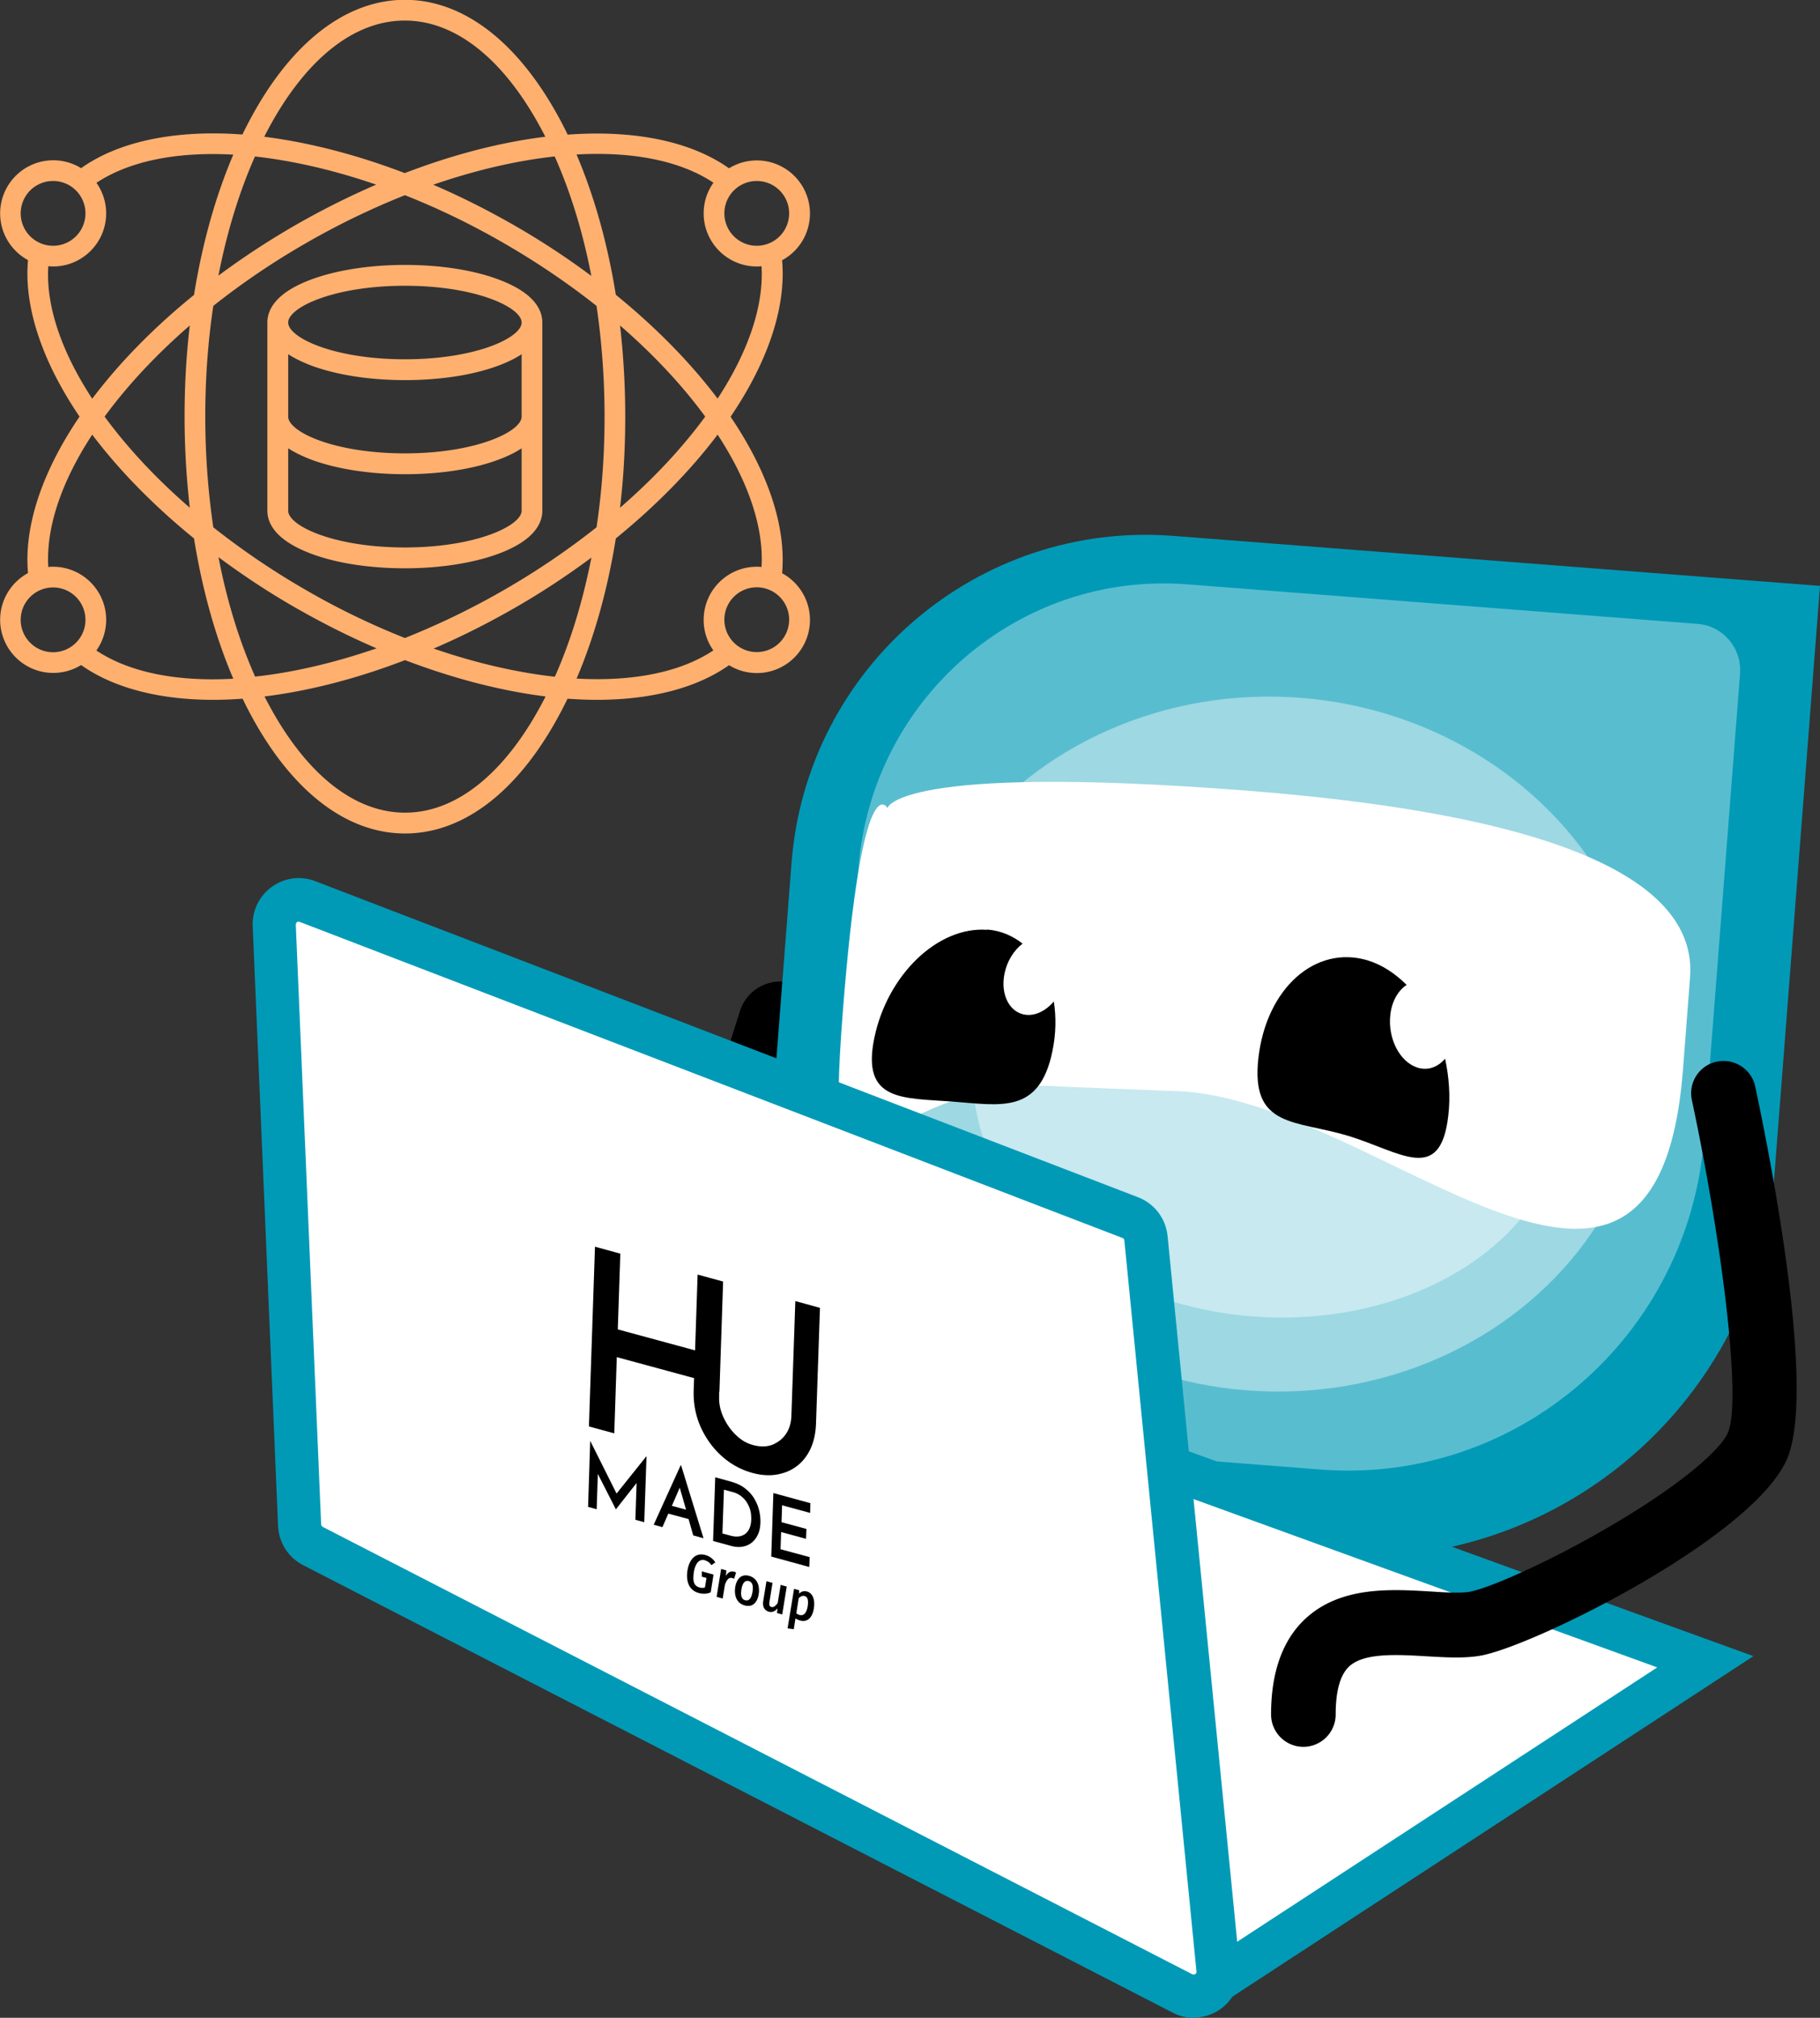
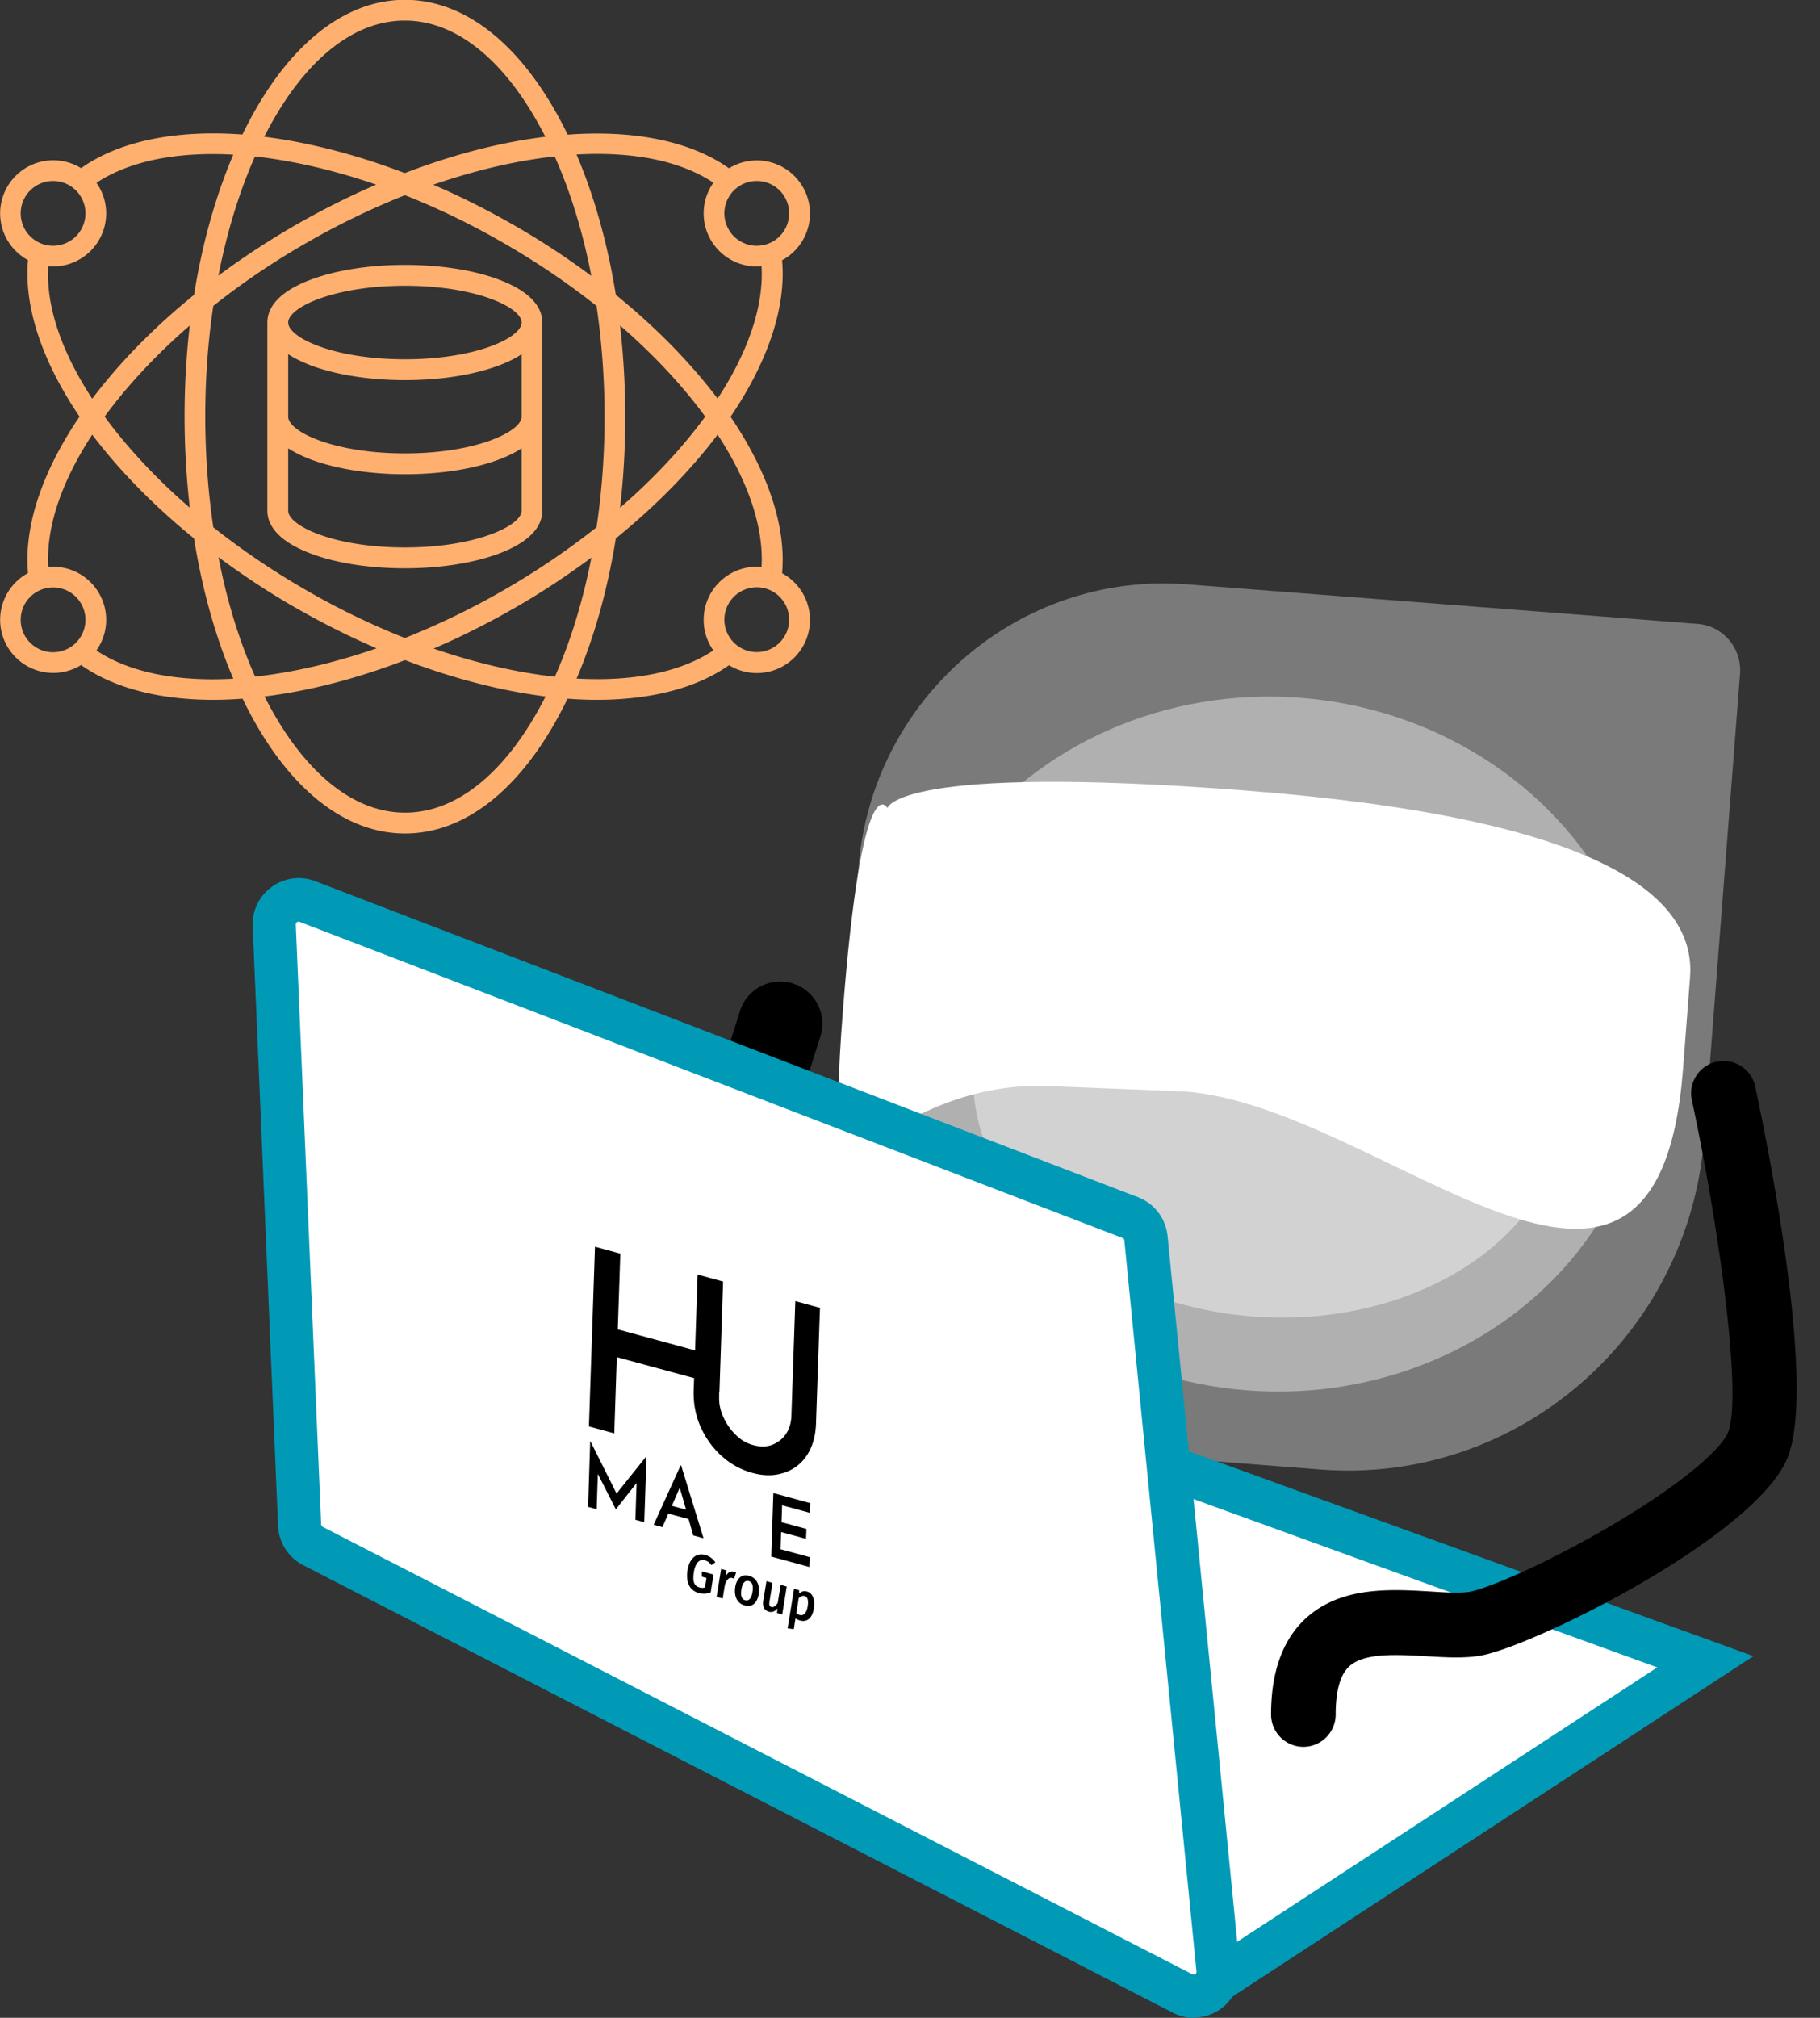
<svg xmlns="http://www.w3.org/2000/svg" id="Calque_1" viewBox="0 0 129.27 143.27">
  <rect x="0" y="0" width="129.27" height="143.27" fill="#333333" stroke="none" />
  <defs>
    <style>.cls-1{fill:#ffb06f;fill-rule:evenodd}.cls-2{opacity:.43}.cls-2,.cls-3,.cls-4,.cls-5{fill:#fff}.cls-3{opacity:.41}.cls-4{opacity:.35}.cls-6{fill:#009ab7}</style>
  </defs>
  <path d="M47.8 99.68c-.3 0-.6-.04-.9-.14a2.991 2.991 0 0 1-1.95-3.76l7.61-24c.5-1.57 2.18-2.45 3.76-1.95 1.58.5 2.45 2.18 1.95 3.76l-7.61 24a2.994 2.994 0 0 1-2.85 2.09z" />
-   <path class="cls-6" d="M126.04 83.35c-1.25 16.22-15.42 28.35-31.64 27.09l-11.05-.86c-16.95-1.31-29.62-16.11-28.31-33.06l1.18-15.25c1.08-13.9 13.22-24.3 27.12-23.22l45.93 3.55-3.23 41.74z" />
  <path class="cls-4" d="M121.04 80.8c-1.09 14.08-13.28 24.62-27.24 23.54l-9.51-.74c-14.58-1.13-25.48-13.97-24.34-28.69l1.02-13.24c.93-12.07 11.39-21.11 23.35-20.18l36.27 2.81c1.8.14 3.14 1.73 3 3.55l-2.55 32.94z" />
  <ellipse class="cls-3" cx="90.47" cy="74.14" rx="24.66" ry="26.71" transform="rotate(-85.58 90.462 74.14)" />
  <ellipse class="cls-2" cx="90.23" cy="77.22" rx="16.3" ry="21.13" transform="rotate(-85.58 90.227 77.223)" />
  <path class="cls-5" d="M63.03 57.38s.61-3.17 25.43-1.25 32.04 7.33 31.58 13.27l-.5 6.52c-1.85 23.93-21.14 2.68-35.36 1.58l-8.81-.35c-13.6-1.05-16.89 12.58-15.51-5.28 1.38-17.85 3.17-14.5 3.17-14.5z" />
-   <path d="M97.14 68.19c1.03.31 1.95.93 2.77 1.74-.6.4-1.05 1.15-1.16 2.13-.19 1.69.68 3.36 1.95 3.75.74.22 1.44-.05 1.94-.64.28 1.29.39 2.66.23 4.03-.56 4.95-3.42 2.56-7.14 1.44-3.73-1.12-6.91-.55-6.35-5.51.56-4.95 4.04-8.06 7.77-6.94zM70.11 66c.96.07 1.81.44 2.52 1-.61.47-1.1 1.23-1.28 2.12-.32 1.53.39 2.85 1.58 2.94.69.05 1.39-.33 1.92-.95.17 1.09.16 2.28-.1 3.53-.93 4.5-3.67 3.83-7.16 3.57-3.49-.26-6.42 0-5.49-4.51.93-4.5 4.52-7.94 8.01-7.68z" />
  <path class="cls-5" d="M86.17 140.82L121.12 117.99 82.79 104.08" />
  <path class="cls-6" d="M87.01 142.11L85.33 139.53 117.71 118.39 82.27 105.53 83.32 102.64 124.54 117.59 87.01 142.11z" />
  <path d="M92.58 124.03a2.3 2.3 0 0 1-2.3-2.3c0-2.98.81-5.26 2.4-6.76 2.51-2.36 6.08-2.14 8.94-1.97 1.05.07 2.14.13 2.76.02 1.41-.26 5.59-2.09 9.89-4.6 5.43-3.17 7.94-5.56 8.44-6.65 1.06-2.29-.49-14.06-2.54-23.66-.27-1.25.53-2.47 1.77-2.73 1.24-.26 2.47.53 2.73 1.77 1.07 5.03 4.4 21.81 2.21 26.55-2.57 5.58-17.95 13.17-21.69 13.85-1.17.21-2.48.13-3.86.05-2.08-.12-4.45-.27-5.51.73-.63.59-.95 1.74-.95 3.4a2.3 2.3 0 0 1-2.3 2.3z" />
  <path class="cls-5" d="M84.01 141.54l-61.78-31.77c-.56-.29-.92-.86-.95-1.49l-1.8-42.56c-.05-1.26 1.18-2.16 2.34-1.72l58.46 22.45c.61.24 1.04.8 1.11 1.47l5.12 51.88c.14 1.38-1.29 2.37-2.51 1.74z" />
  <path class="cls-6" d="M84.79 143.27c-.51 0-1.02-.12-1.48-.36l-61.78-31.78a3.298 3.298 0 0 1-1.78-2.79l-1.8-42.56c-.05-1.12.46-2.17 1.37-2.82.89-.64 2.04-.79 3.06-.4l58.46 22.45c1.16.45 1.96 1.5 2.09 2.75l5.12 51.88c.12 1.21-.43 2.37-1.42 3.05-.55.37-1.19.56-1.83.56zm-.08-3.09s.09.05.18-.01c.11-.07.1-.18.09-.21l-5.12-51.88c0-.08-.06-.16-.13-.18L21.27 65.45s-.09-.03-.17.02c-.06.05-.09.11-.09.19l1.8 42.56c0 .08.05.15.11.19l61.79 31.78z" />
  <path d="M55.66 104.58a3.04 3.04 0 0 0 1.63-1.22c.41-.6.64-1.37.67-2.3l.28-8.2-1.75-.48-.28 8.16c-.02.5-.15.93-.39 1.28-.24.35-.57.6-.96.76-.4.15-.84.16-1.34.03s-.89-.37-1.26-.73-.66-.78-.88-1.26c-.22-.48-.32-.97-.3-1.47v-.34h.02l.26-7.82h-.01l-1.79-.49h-.01l-.18 5.38-5.49-1.49.18-5.38-1.8-.49-.43 12.76 1.8.49.18-5.41 5.49 1.49-.03.86c-.03.93.14 1.81.5 2.62.37.81.87 1.5 1.51 2.07.64.57 1.36.96 2.16 1.18s1.54.22 2.21 0" />
  <path d="M41.77 106.99L41.92 102.32 41.93 102.32 43.94 106.34 43.67 106.2 45.91 103.4 45.92 103.41 45.76 108.08 45.13 107.91 45.23 104.86 45.26 105.24 43.75 107.16 43.74 107.16 42.36 104.45 42.48 104.15 42.38 107.16 41.77 106.99z" />
-   <path d="M50.65 109.4l.15-4.51 1.12.31c.39.11.72.26 1 .48.27.21.49.45.65.72.16.27.28.55.35.85.07.3.1.58.09.86-.01.34-.07.63-.19.87-.11.24-.27.43-.45.57-.19.14-.4.23-.65.27-.24.04-.49.02-.76-.05l-1.32-.36zm.66-.52l.56.15c.21.06.41.08.59.06a.98.98 0 0 0 .46-.17c.13-.1.24-.23.31-.4.08-.17.12-.39.13-.64 0-.28-.02-.53-.1-.75a2.12 2.12 0 0 0-.3-.58 1.91 1.91 0 0 0-.42-.39c-.15-.1-.31-.17-.46-.21l-.66-.18-.11 3.12z" />
  <path d="M54.93 106.01L57.56 106.73 57.54 107.42 55.55 106.88 55.51 108.08 57.28 108.56 57.25 109.26 55.48 108.78 55.44 110 57.51 110.56 57.48 111.26 54.78 110.52 54.93 106.01z" />
  <path d="M49.25 109.02l.72.2-1.59-5.17h-.04l-1.91 4.21.62.17.42-.96 1.44.39.33 1.17zm-1.53-2.1l.56-1.29.45 1.56-1.01-.27zm2.37 3.88c.19.05.31.15.44.33l.28-.2c-.16-.24-.39-.43-.71-.52-.88-.24-1.27.61-1.3 1.4-.02.7.28 1.15.84 1.3.31.08.59.06.84-.05l.2-1.26-.83-.23v.38l.33.09-.11.67a.58.58 0 0 1-.39 0c-.3-.08-.45-.3-.43-.74.02-.61.24-1.34.82-1.19m2.02.81c-.19-.05-.39.05-.53.31l.03-.4-.37-.1-.32 1.98.43.12.16-.98c.12-.33.27-.54.5-.48.06.02.1.03.15.06l.14-.44a.583.583 0 0 0-.18-.08m1.11.31c-.73-.2-1 .5-1.01 1.04s.23.94.7 1.06c.74.2 1-.51 1.01-1.04s-.23-.93-.7-1.06m-.28 1.73c-.2-.05-.3-.22-.29-.53.01-.35.13-.94.54-.83.2.05.3.22.29.53-.01.35-.13.94-.53.83m2.3.2c-.13.17-.28.33-.45.28-.12-.03-.17-.12-.14-.35l.22-1.36-.43-.12-.23 1.41c-.06.39.08.67.41.76.24.06.43-.04.6-.24l-.03.33.37.1.32-1.98-.43-.12-.21 1.27zm2.07-.82c-.17-.05-.36-.03-.55.15v-.24l-.36-.1-.46 2.81.44.06.12-.77c.09.06.19.11.33.15.71.19.98-.52 1-1.11.02-.51-.17-.86-.52-.95m-.48 1.68a.845.845 0 0 1-.27-.13l.17-1.07c.12-.12.25-.2.41-.16s.26.17.25.49c-.01.42-.18.96-.56.86" />
  <path class="cls-1" d="M53.75 46.3a2.3 2.3 0 1 1 0-4.6 2.3 2.3 0 0 1 0 4.6zM29.24 0h-.96c-4.08.23-7.87 3.35-10.71 8.85-.12.23-.24.47-.35.7-4.76-.35-8.77.48-11.46 2.39a3.773 3.773 0 0 0-5.75 3.21c0 1.43.8 2.68 1.98 3.32-.3 3.28.98 7.16 3.66 11.11-2.68 3.94-3.96 7.83-3.66 11.11a3.778 3.778 0 0 0-1.98 3.32 3.773 3.773 0 0 0 5.75 3.21c2.29 1.62 5.54 2.47 9.39 2.47.67 0 1.37-.03 2.08-.08.12.24.23.47.35.7 2.95 5.72 6.93 8.87 11.19 8.87s8.24-3.15 11.19-8.87c.12-.23.24-.47.35-.7.71.05 1.4.08 2.08.08 3.85 0 7.1-.84 9.39-2.46a3.773 3.773 0 0 0 5.75-3.21c0-1.43-.8-2.68-1.98-3.32.3-3.28-.98-7.16-3.66-11.11 2.68-3.94 3.96-7.83 3.66-11.11a3.778 3.778 0 0 0 1.98-3.32 3.773 3.773 0 0 0-5.75-3.21c-2.69-1.91-6.7-2.74-11.46-2.39-.12-.24-.23-.47-.35-.7C37.11 3.35 33.32.23 29.24 0zm11.71 48.18c3.95.22 7.34-.42 9.72-2a3.69 3.69 0 0 1-.69-2.17c0-2.08 1.69-3.77 3.77-3.77.12 0 .23 0 .34.02.17-2.84-.96-6.1-3.12-9.4-1.93 2.56-4.4 5.07-7.23 7.37-.58 3.61-1.52 6.99-2.79 9.96zM28.76 57.7c-3.68 0-7.19-2.87-9.88-8.07l-.09-.18c3.18-.39 6.57-1.27 9.98-2.58 3.4 1.3 6.8 2.18 9.98 2.58l-.09.18c-2.69 5.2-6.2 8.07-9.88 8.07zM6.85 46.18c.43-.61.69-1.36.69-2.17 0-2.08-1.69-3.77-3.77-3.77-.12 0-.23 0-.34.02-.17-2.84.96-6.1 3.12-9.4 1.93 2.56 4.4 5.07 7.23 7.37.58 3.61 1.52 6.99 2.79 9.96-3.94.22-7.34-.42-9.72-2zm-5.38-2.17a2.3 2.3 0 1 1 4.6 0 2.3 2.3 0 0 1-4.6 0zM3.43 18.9c.11.01.23.02.34.02 2.08 0 3.77-1.69 3.77-3.77 0-.81-.26-1.56-.69-2.17 2.38-1.57 5.77-2.22 9.72-2-1.27 2.97-2.21 6.35-2.79 9.96-2.84 2.3-5.3 4.81-7.23 7.37-2.16-3.3-3.3-6.56-3.12-9.4zm.34-6.05a2.3 2.3 0 1 1 0 4.6 2.3 2.3 0 0 1 0-4.6zM28.76 1.46c3.68 0 7.19 2.87 9.88 8.07l.09.18c-3.18.39-6.57 1.27-9.98 2.58-3.4-1.3-6.8-2.18-9.98-2.58l.09-.18c2.69-5.2 6.2-8.07 9.88-8.07zm15.28 21.65c2.4 2.08 4.44 4.27 6.05 6.47-1.61 2.2-3.65 4.39-6.05 6.47.25-2.1.37-4.27.37-6.47s-.13-4.37-.37-6.47zm-13.25-10c2.99-1.03 5.91-1.71 8.61-2 1.13 2.54 2.01 5.4 2.6 8.48a55.065 55.065 0 0 0-5.42-3.56c-1.9-1.09-3.84-2.07-5.8-2.91zm-15.28 6.48c.6-3.07 1.47-5.94 2.6-8.48 2.7.3 5.62.97 8.61 2-1.95.84-3.9 1.82-5.8 2.91-1.9 1.1-3.71 2.29-5.42 3.56zm-2.03 16.46c-2.4-2.08-4.44-4.27-6.05-6.47 1.61-2.2 3.65-4.39 6.05-6.47-.25 2.1-.37 4.27-.37 6.47s.13 4.37.37 6.47zm13.25 9.99c-3 1.03-5.91 1.71-8.61 2-1.13-2.54-2.01-5.4-2.6-8.48 1.71 1.27 3.52 2.47 5.42 3.56 1.9 1.09 3.84 2.07 5.8 2.91zm15.28-6.47c-.6 3.07-1.47 5.94-2.6 8.48-2.7-.3-5.62-.97-8.61-2 1.96-.84 3.9-1.82 5.8-2.91s3.71-2.29 5.42-3.56zm-6.16 2.29c-2.35 1.36-4.73 2.5-7.09 3.44a52.97 52.97 0 0 1-7.09-3.44 54.276 54.276 0 0 1-6.52-4.42c-.37-2.52-.57-5.16-.57-7.86s.19-5.33.57-7.86c1.98-1.57 4.17-3.07 6.52-4.42 2.35-1.36 4.73-2.5 7.09-3.44 2.36.93 4.74 2.08 7.09 3.44 2.35 1.36 4.54 2.85 6.52 4.42.37 2.52.57 5.16.57 7.86s-.19 5.33-.57 7.86a53.902 53.902 0 0 1-6.52 4.42zm14.82-28.88c-.44.62-.69 1.36-.69 2.17 0 2.08 1.69 3.77 3.77 3.77.12 0 .23 0 .34-.02.17 2.84-.96 6.1-3.12 9.4-1.93-2.56-4.4-5.07-7.23-7.37-.58-3.61-1.52-6.98-2.79-9.96 3.94-.22 7.34.42 9.72 2zm5.38 2.17a2.3 2.3 0 1 1-4.6 0 2.3 2.3 0 0 1 4.6 0zM28.76 32.19c-5.06 0-8.29-1.54-8.29-2.61v-4.43c.43.28.97.55 1.65.81 1.78.66 4.14 1.03 6.64 1.03s4.85-.36 6.64-1.03c.68-.25 1.23-.53 1.65-.81v4.43c0 1.06-3.23 2.61-8.29 2.61zm0 6.68c-5.06 0-8.29-1.54-8.29-2.61v-4.43c.43.28.97.55 1.65.81 1.78.66 4.14 1.03 6.64 1.03s4.85-.36 6.64-1.03c.68-.25 1.23-.53 1.65-.81v4.43c0 1.06-3.23 2.61-8.29 2.61zm0-18.58c5.06 0 8.29 1.54 8.29 2.61s-3.23 2.61-8.29 2.61-8.29-1.54-8.29-2.61 3.23-2.61 8.29-2.61zm6.64-.45c2.58.96 3.12 2.19 3.12 3.06v13.36c0 .87-.54 2.1-3.12 3.06-1.79.66-4.14 1.03-6.64 1.03s-4.86-.36-6.64-1.03c-2.58-.96-3.13-2.19-3.13-3.06V22.9c0-.87.54-2.1 3.13-3.06 1.78-.66 4.14-1.03 6.64-1.03s4.85.36 6.64 1.03z" />
</svg>